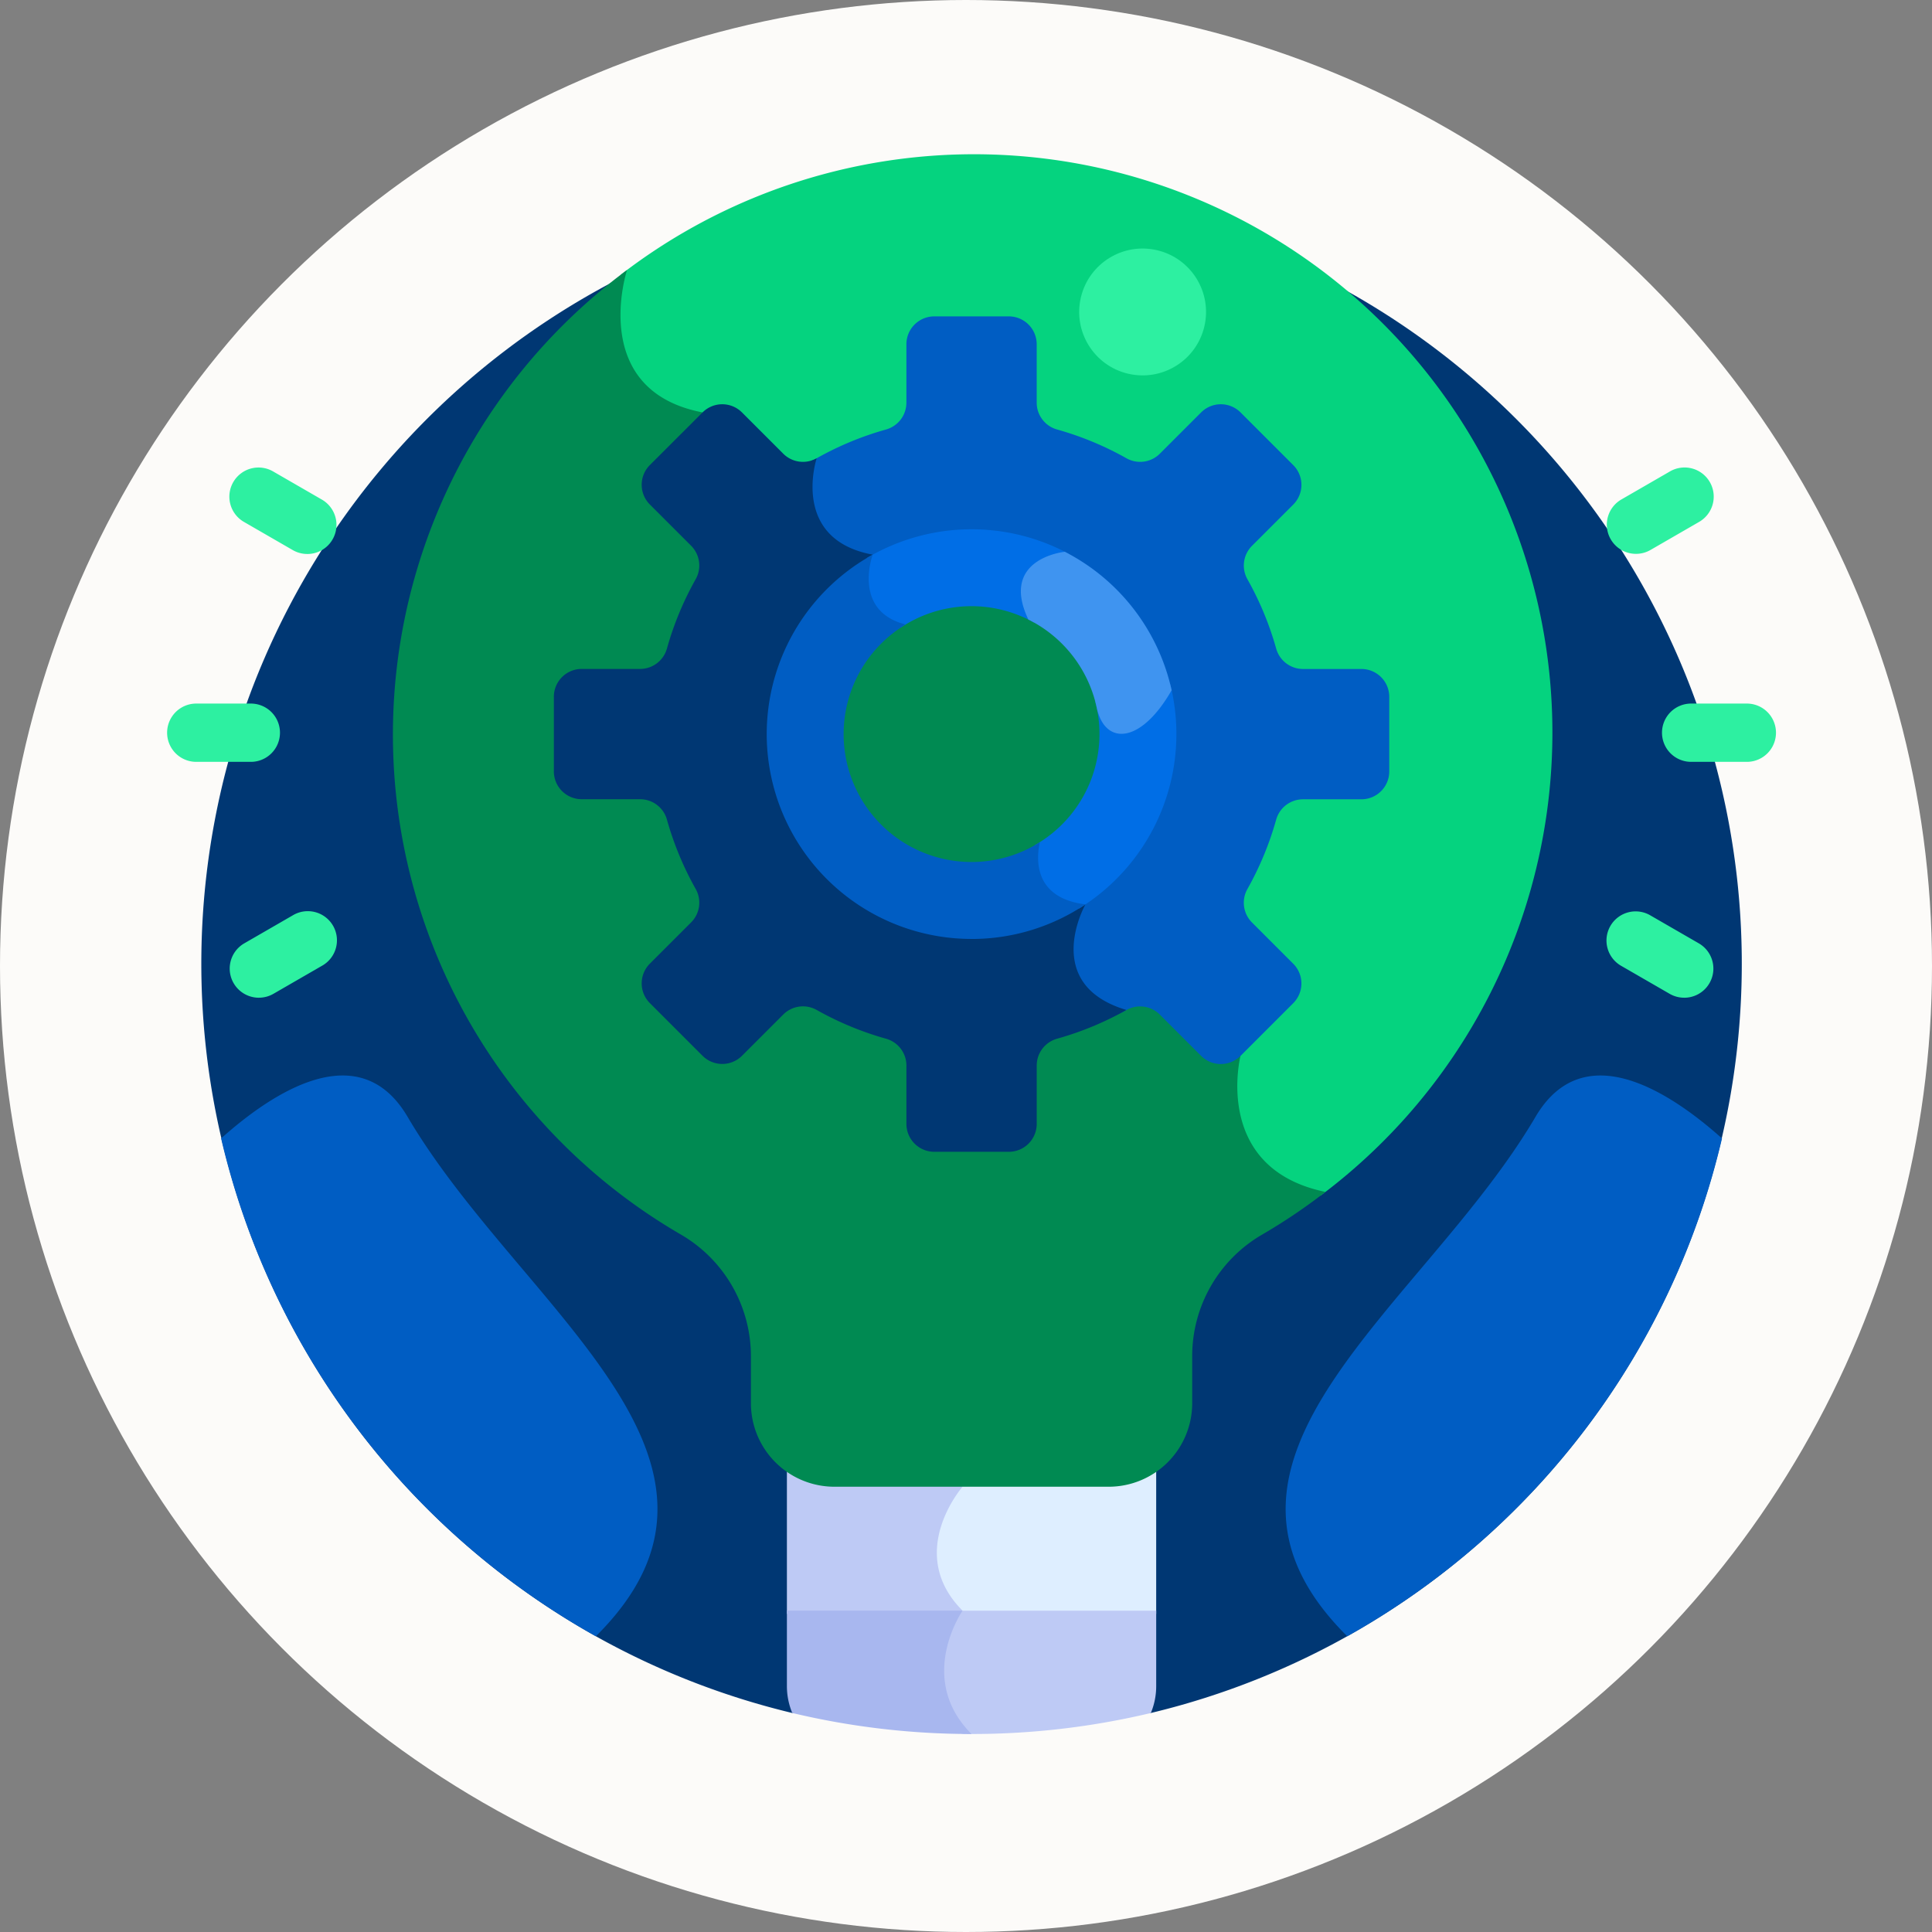
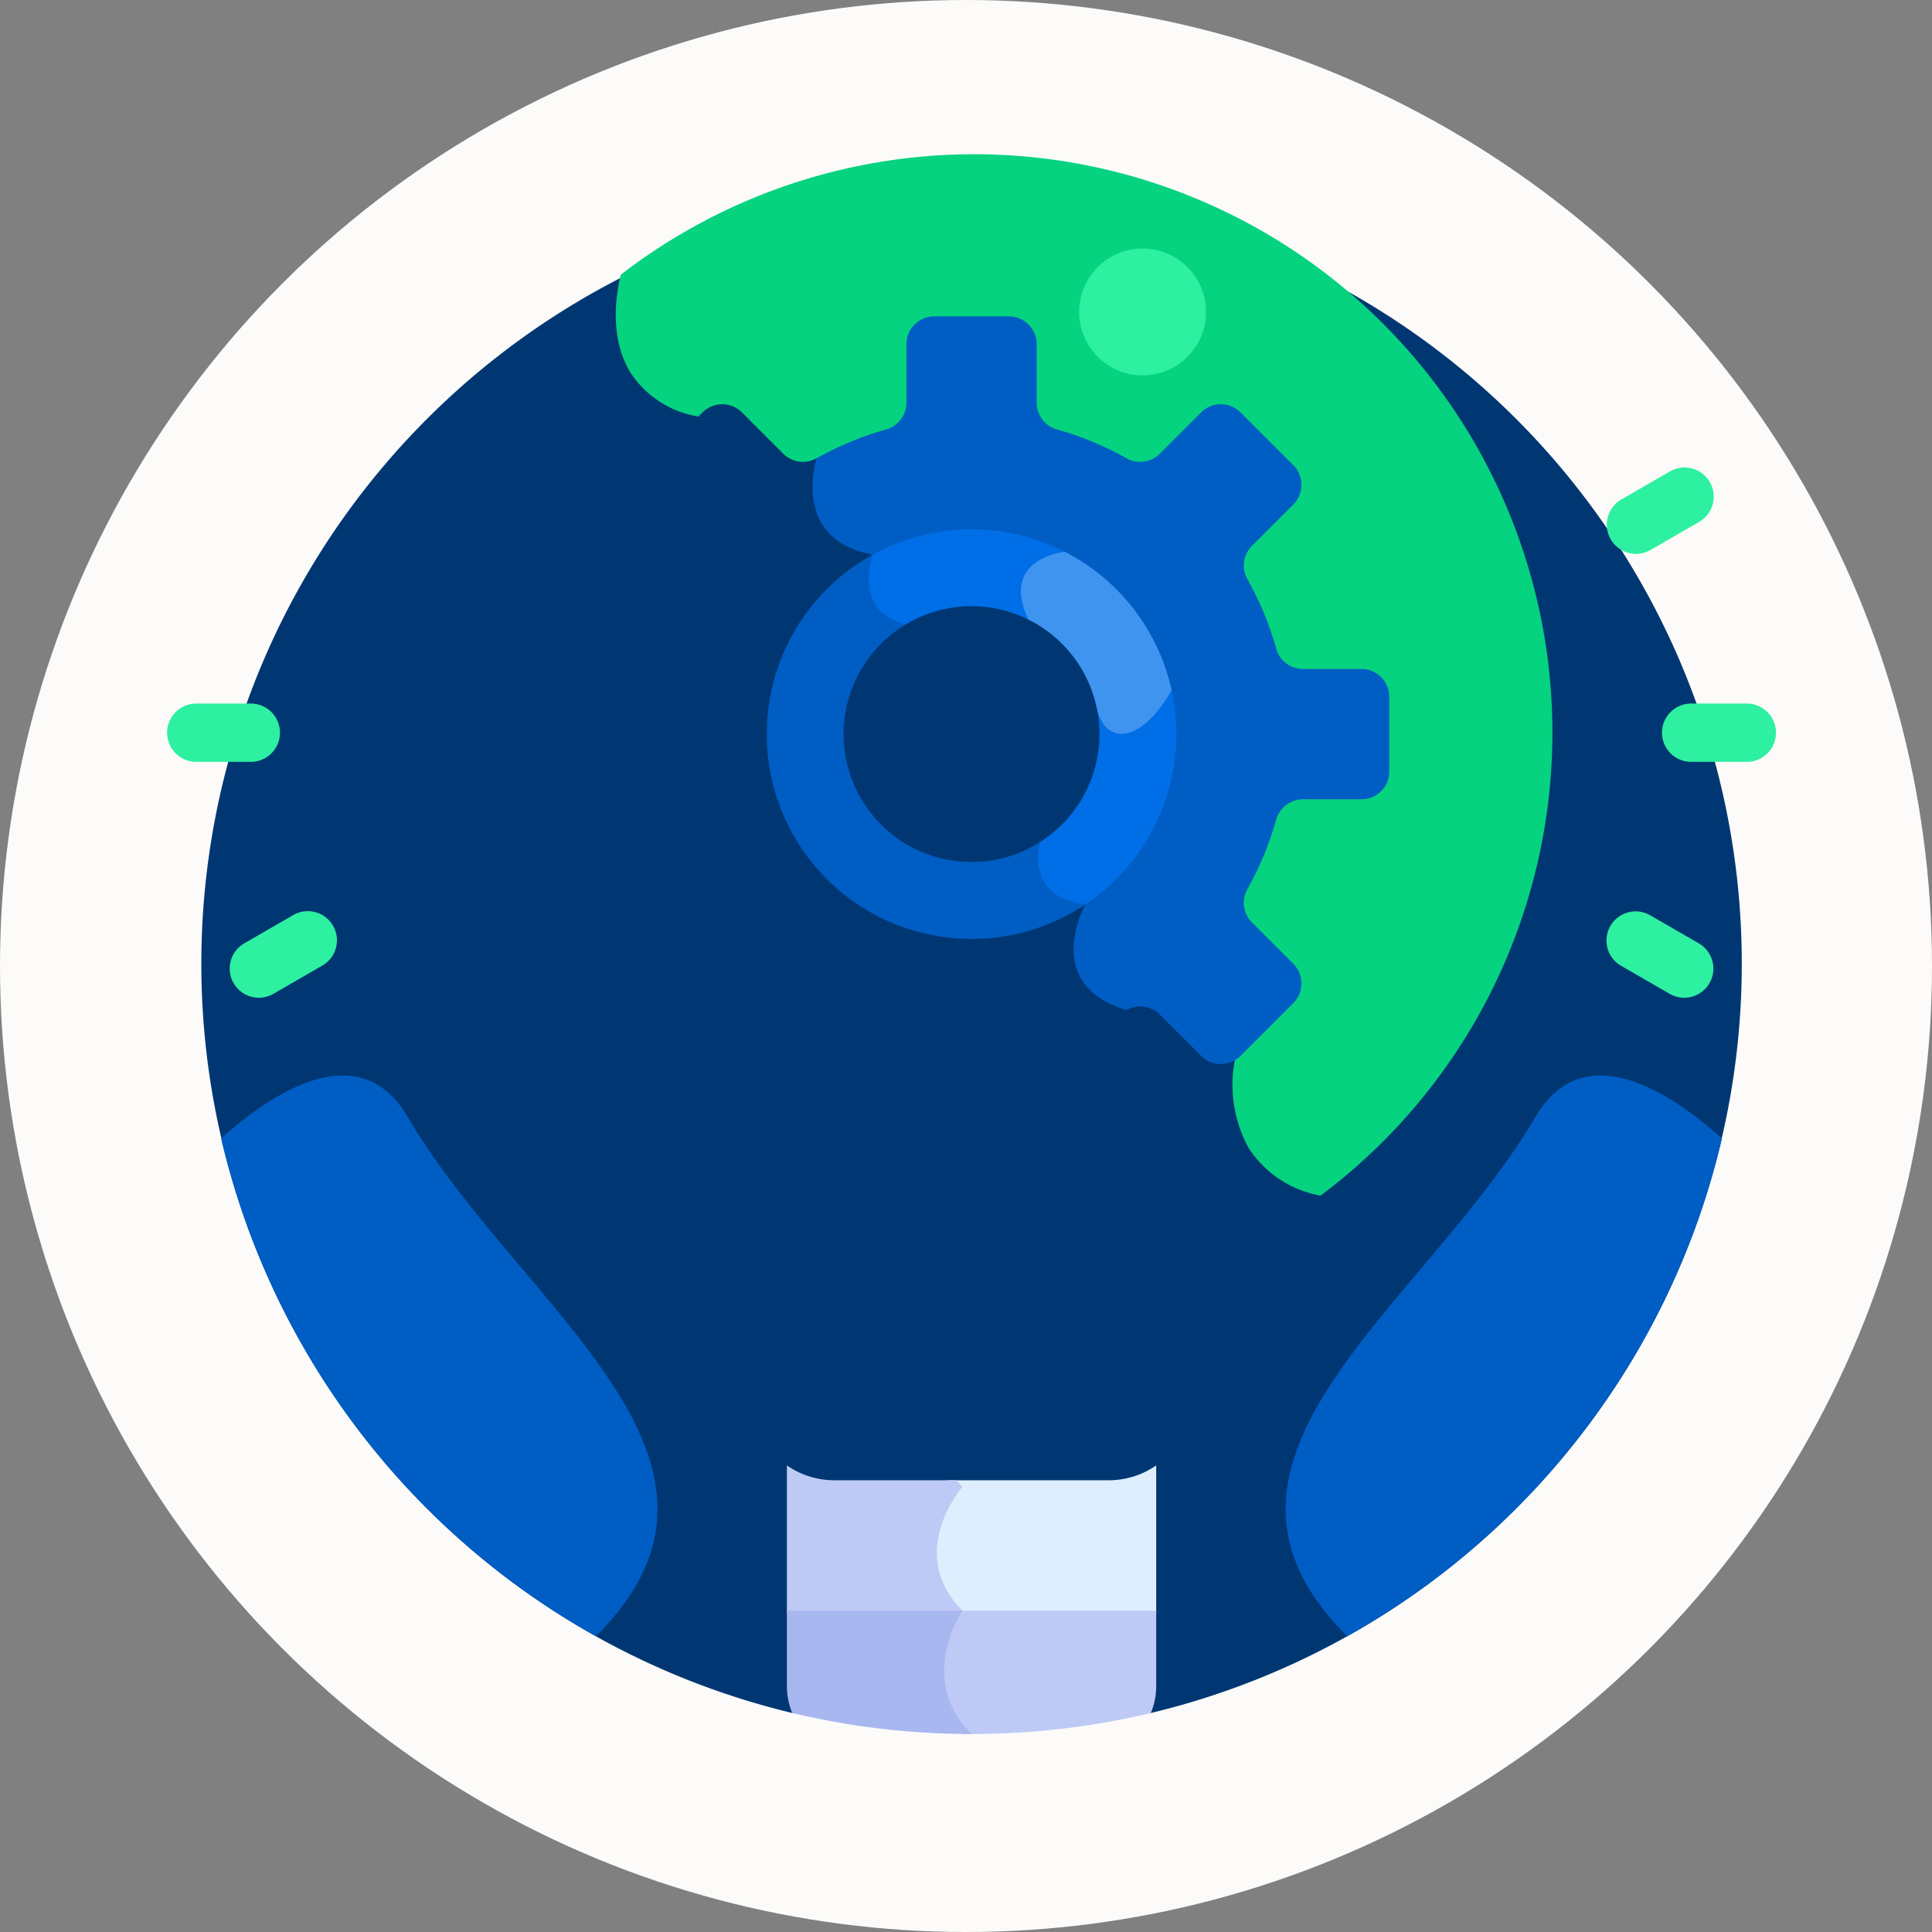
<svg xmlns="http://www.w3.org/2000/svg" width="174" height="174" viewBox="0 0 174 174">
  <rect x="0" y="0" width="174" height="174" fill="#808080" stroke="none" />
  <g id="Groupe_143" data-name="Groupe 143" transform="translate(-1302 -4287)">
    <circle id="Ellipse_3" data-name="Ellipse 3" cx="87" cy="87" r="87" transform="translate(1302 4287)" fill="#fcfbf9" />
    <g id="Groupe_43" data-name="Groupe 43" transform="translate(1317 4301)">
      <path id="Tracé_106" data-name="Tracé 106" d="M80.383,17A69.392,69.392,0,0,0,64.238,153.874H96.529A69.392,69.392,0,0,0,80.383,17Z" transform="translate(-7.883 -13.598)" fill="#003773" />
      <path id="Tracé_107" data-name="Tracé 107" d="M259.028,422.923H244.451l.659.637c-1.082,1.484-4.193,6.573.047,11.187-.037.064-.077.137-.119.215h18.268V421.587A7.486,7.486,0,0,1,259.028,422.923Z" transform="translate(-174.177 -303.608)" fill="#deeeff" />
      <path id="Tracé_108" data-name="Tracé 108" d="M213.1,423.505l-.6-.583H201.559a7.485,7.485,0,0,1-4.279-1.337V434.96h15.638c.112-.188.184-.292.184-.292C207.888,429.456,213.1,423.505,213.1,423.505Z" transform="translate(-141.41 -303.607)" fill="#becaf5" />
      <path id="Tracé_109" data-name="Tracé 109" d="M246.777,467.784c.023.025.043.052.067.077-.831,1.449-3.268,6.567.729,11.017.264,0,.526.012.791.012A69.552,69.552,0,0,0,264.509,477a6.275,6.275,0,0,0,.484-2.424v-6.789H246.777Z" transform="translate(-175.863 -336.722)" fill="#becaf5" />
      <path id="Tracé_110" data-name="Tracé 110" d="M197.28,467.785v6.789a6.275,6.275,0,0,0,.484,2.424,69.553,69.553,0,0,0,16.145,1.893c-5.027-5.027-.809-11.106-.809-11.106Z" transform="translate(-141.41 -336.723)" fill="#a8b7ef" />
      <path id="Tracé_111" data-name="Tracé 111" d="M144.093,24.44a9.012,9.012,0,0,0,6.378,4.1l15.375,12.856.173-.014c.106-.01,10.7-.771,17.44,6.159,4.565,4.692,6.37,11.794,5.366,21.109l-.015.136,9.852,17.371a11.854,11.854,0,0,0,1.216,8.3,9.817,9.817,0,0,0,6.442,4.222A52.086,52.086,0,1,0,143.3,15.735c-.369,1.449-1.118,5.454.8,8.705Z" transform="translate(-102.386 -4.999)" fill="#05d37f" />
-       <path id="Tracé_112" data-name="Tracé 112" d="M136.441,151.013a7.522,7.522,0,0,0,7.522-7.522v-4.233a12.644,12.644,0,0,1,6.274-10.938,52.2,52.2,0,0,0,5.726-3.859c-10.224-2.118-7.648-12.255-7.648-12.255l-9.866-17.4c3.222-29.881-23.263-27.737-23.263-27.737L99.864,54.258c-10.343-1.99-6.809-12.812-6.8-12.825a52.054,52.054,0,0,0,4.874,86.882,12.679,12.679,0,0,1,6.283,10.968v4.208a7.522,7.522,0,0,0,7.522,7.522Z" transform="translate(-51.591 -31.115)" fill="#008a52" />
      <g id="Groupe_24" data-name="Groupe 24" transform="translate(0 28.124)">
        <g id="Groupe_12" data-name="Groupe 12" transform="translate(0 21.241)">
          <path id="Tracé_113" data-name="Tracé 113" d="M7.641,184.56H2.625a2.625,2.625,0,0,1,0-5.249H7.641a2.625,2.625,0,0,1,0,5.249Z" transform="translate(0 -179.311)" fill="#2df0a1" />
        </g>
        <g id="Groupe_13" data-name="Groupe 13" transform="translate(134.734 21.241)">
          <path id="Tracé_114" data-name="Tracé 114" d="M483.393,184.56h-5.016a2.625,2.625,0,1,1,0-5.249h5.016a2.625,2.625,0,0,1,0,5.249Z" transform="translate(-475.752 -179.311)" fill="#2df0a1" />
        </g>
        <g id="Groupe_14" data-name="Groupe 14" transform="translate(5.691 39.965)">
          <path id="Tracé_115" data-name="Tracé 115" d="M22.723,253.192a2.625,2.625,0,0,1-1.315-4.9l4.36-2.517a2.625,2.625,0,1,1,2.624,4.546l-4.36,2.517a2.611,2.611,0,0,1-1.31.352Z" transform="translate(-20.095 -245.424)" fill="#2df0a1" />
        </g>
        <g id="Groupe_15" data-name="Groupe 15" transform="translate(129.717 0)">
          <path id="Tracé_116" data-name="Tracé 116" d="M460.662,112.064a2.625,2.625,0,0,1-1.315-4.9l4.342-2.507a2.625,2.625,0,1,1,2.625,4.546l-4.342,2.507A2.612,2.612,0,0,1,460.662,112.064Z" transform="translate(-458.035 -104.307)" fill="#2df0a1" />
        </g>
        <g id="Groupe_16" data-name="Groupe 16" transform="translate(129.718 39.976)">
          <path id="Tracé_117" data-name="Tracé 117" d="M465,253.219a2.611,2.611,0,0,1-1.31-.352l-4.341-2.506a2.625,2.625,0,1,1,2.625-4.546l4.341,2.506a2.625,2.625,0,0,1-1.315,4.9Z" transform="translate(-458.038 -245.463)" fill="#2df0a1" />
        </g>
        <g id="Groupe_17" data-name="Groupe 17" transform="translate(5.691 0)">
-           <path id="Tracé_118" data-name="Tracé 118" d="M27.078,112.075a2.611,2.611,0,0,1-1.31-.352l-4.36-2.517a2.625,2.625,0,1,1,2.625-4.546l4.36,2.517a2.625,2.625,0,0,1-1.315,4.9Z" transform="translate(-20.096 -104.307)" fill="#2df0a1" />
-         </g>
+           </g>
      </g>
      <g id="Groupe_18" data-name="Groupe 18" transform="translate(4.913 14.499)">
        <path id="Tracé_119" data-name="Tracé 119" d="M17.348,303.254A69.5,69.5,0,0,0,51.1,348.092c16.064-15.949-6.868-29.617-16.952-46.777-4.311-7.336-12.06-2.3-16.8,1.939Z" transform="translate(-17.348 -229.224)" fill="#005dc3" />
        <path id="Tracé_120" data-name="Tracé 120" d="M395.186,303.254a69.5,69.5,0,0,1-33.751,44.838c-16.064-15.949,6.868-29.617,16.952-46.777C382.7,293.979,390.447,299.019,395.186,303.254Z" transform="translate(-260.012 -229.224)" fill="#005dc3" />
        <path id="Tracé_121" data-name="Tracé 121" d="M253.9,87.945h-5.256a2.51,2.51,0,0,1-2.417-1.835,28.314,28.314,0,0,0-2.589-6.245,2.512,2.512,0,0,1,.409-3.011l3.718-3.718a2.511,2.511,0,0,0,0-3.551l-4.747-4.747a2.511,2.511,0,0,0-3.551,0l-3.718,3.718a2.512,2.512,0,0,1-3.011.409,28.314,28.314,0,0,0-6.245-2.589,2.51,2.51,0,0,1-1.835-2.417V58.7a2.511,2.511,0,0,0-2.511-2.511h-6.713a2.511,2.511,0,0,0-2.511,2.511V63.96a2.51,2.51,0,0,1-1.835,2.417,28.315,28.315,0,0,0-6.245,2.589,2.515,2.515,0,0,1-.447.2,8.028,8.028,0,0,0,.565,5.849,6.529,6.529,0,0,0,4.447,2.924,5.855,5.855,0,0,0,.323,4.262,4.271,4.271,0,0,0,2.251,1.856,11.9,11.9,0,1,1,12.458,20.237,4.94,4.94,0,0,0,.562,3.018,4.794,4.794,0,0,0,3.478,2.133,7.868,7.868,0,0,0-.475,5.925,6.425,6.425,0,0,0,4.272,3.542c.154-.083.308-.164.459-.25a2.512,2.512,0,0,1,3.011.409l3.718,3.718a2.511,2.511,0,0,0,3.551,0l4.747-4.747a2.511,2.511,0,0,0,0-3.551l-3.718-3.718a2.513,2.513,0,0,1-.409-3.011,28.315,28.315,0,0,0,2.589-6.245,2.51,2.51,0,0,1,2.417-1.835H253.9a2.511,2.511,0,0,0,2.511-2.511V90.456a2.51,2.51,0,0,0-2.51-2.511Z" transform="translate(-151.204 -56.194)" fill="#005dc3" />
      </g>
      <path id="Tracé_122" data-name="Tracé 122" d="M171.045,129.167c-4.167-.526-4.445-3.345-4.2-5.092a11.9,11.9,0,0,1-12.483-20.26c-4.227-1.435-2.475-6.147-2.475-6.147-7.464-1.38-5.047-8.683-5.047-8.683a2.512,2.512,0,0,1-3.011-.409l-3.718-3.718a2.51,2.51,0,0,0-3.55,0L131.815,89.6a2.511,2.511,0,0,0,0,3.551l3.718,3.718a2.513,2.513,0,0,1,.409,3.011,28.314,28.314,0,0,0-2.589,6.245,2.51,2.51,0,0,1-2.417,1.835h-5.256a2.511,2.511,0,0,0-2.511,2.511v6.713a2.511,2.511,0,0,0,2.511,2.511h5.256a2.51,2.51,0,0,1,2.417,1.835,28.315,28.315,0,0,0,2.589,6.245,2.512,2.512,0,0,1-.409,3.011l-3.718,3.718a2.511,2.511,0,0,0,0,3.551l4.747,4.747a2.511,2.511,0,0,0,3.551,0l3.718-3.718a2.512,2.512,0,0,1,3.011-.409,28.315,28.315,0,0,0,6.245,2.589,2.51,2.51,0,0,1,1.835,2.417v5.256a2.511,2.511,0,0,0,2.511,2.511h6.713a2.511,2.511,0,0,0,2.511-2.511v-5.256a2.51,2.51,0,0,1,1.835-2.417,28.315,28.315,0,0,0,6.245-2.589C166.974,136.366,171.045,129.167,171.045,129.167Z" transform="translate(-88.288 -61.715)" fill="#003773" />
      <g id="Groupe_19" data-name="Groupe 19" transform="translate(62.861 33.669)">
        <path id="Tracé_123" data-name="Tracé 123" d="M237.058,131.851c-.731-1.54-.832-2.8-.3-3.742.887-1.57,3.268-1.823,3.293-1.825l.119-.012.2-.174a18.456,18.456,0,0,0-18.158.355l.007,0a5.855,5.855,0,0,0,.323,4.262,4.443,4.443,0,0,0,2.7,2.012,11.485,11.485,0,0,1,12.037-.413c-.076-.153-.152-.307-.227-.465Z" transform="translate(-221.965 -123.885)" fill="#006ee6" />
        <path id="Tracé_124" data-name="Tracé 124" d="M287.91,173.475a4.364,4.364,0,0,1-2.869,2.4,4.6,4.6,0,0,1-3.32-.958l-.029-.022c-.007,0-.133-.092-.35-.266a11.508,11.508,0,0,1-5.414,12.981,5.2,5.2,0,0,0,.5,3.5,4.794,4.794,0,0,0,3.478,2.133l-.043.1a18.461,18.461,0,0,0,8.244-20.233C288.042,173.234,287.977,173.357,287.91,173.475Z" transform="translate(-260.576 -159.169)" fill="#006ee6" />
      </g>
      <path id="Tracé_125" data-name="Tracé 125" d="M209.306,166.573a18.359,18.359,0,0,0,10.256-3.113c-4.6-.581-4.46-3.958-4.107-5.6a11.517,11.517,0,1,1-12.084-19.608c-4.814-1.218-2.993-6.216-2.966-6.289a18.449,18.449,0,0,0,8.9,34.608Z" transform="translate(-136.806 -96.008)" fill="#005dc3" />
      <path id="Tracé_126" data-name="Tracé 126" d="M275.645,131.038c-.2.021-5.869.669-3.287,6.1a11.561,11.561,0,0,1,6.152,7.914c.741,3.474,3.986,3.3,6.753-1.545A18.472,18.472,0,0,0,275.645,131.038Z" transform="translate(-194.743 -95.343)" fill="#3f94f0" />
      <circle id="Ellipse_1" data-name="Ellipse 1" cx="5.712" cy="5.712" r="5.712" transform="translate(81.033 18.341) rotate(-76.7)" fill="#2df0a1" />
    </g>
  </g>
</svg>